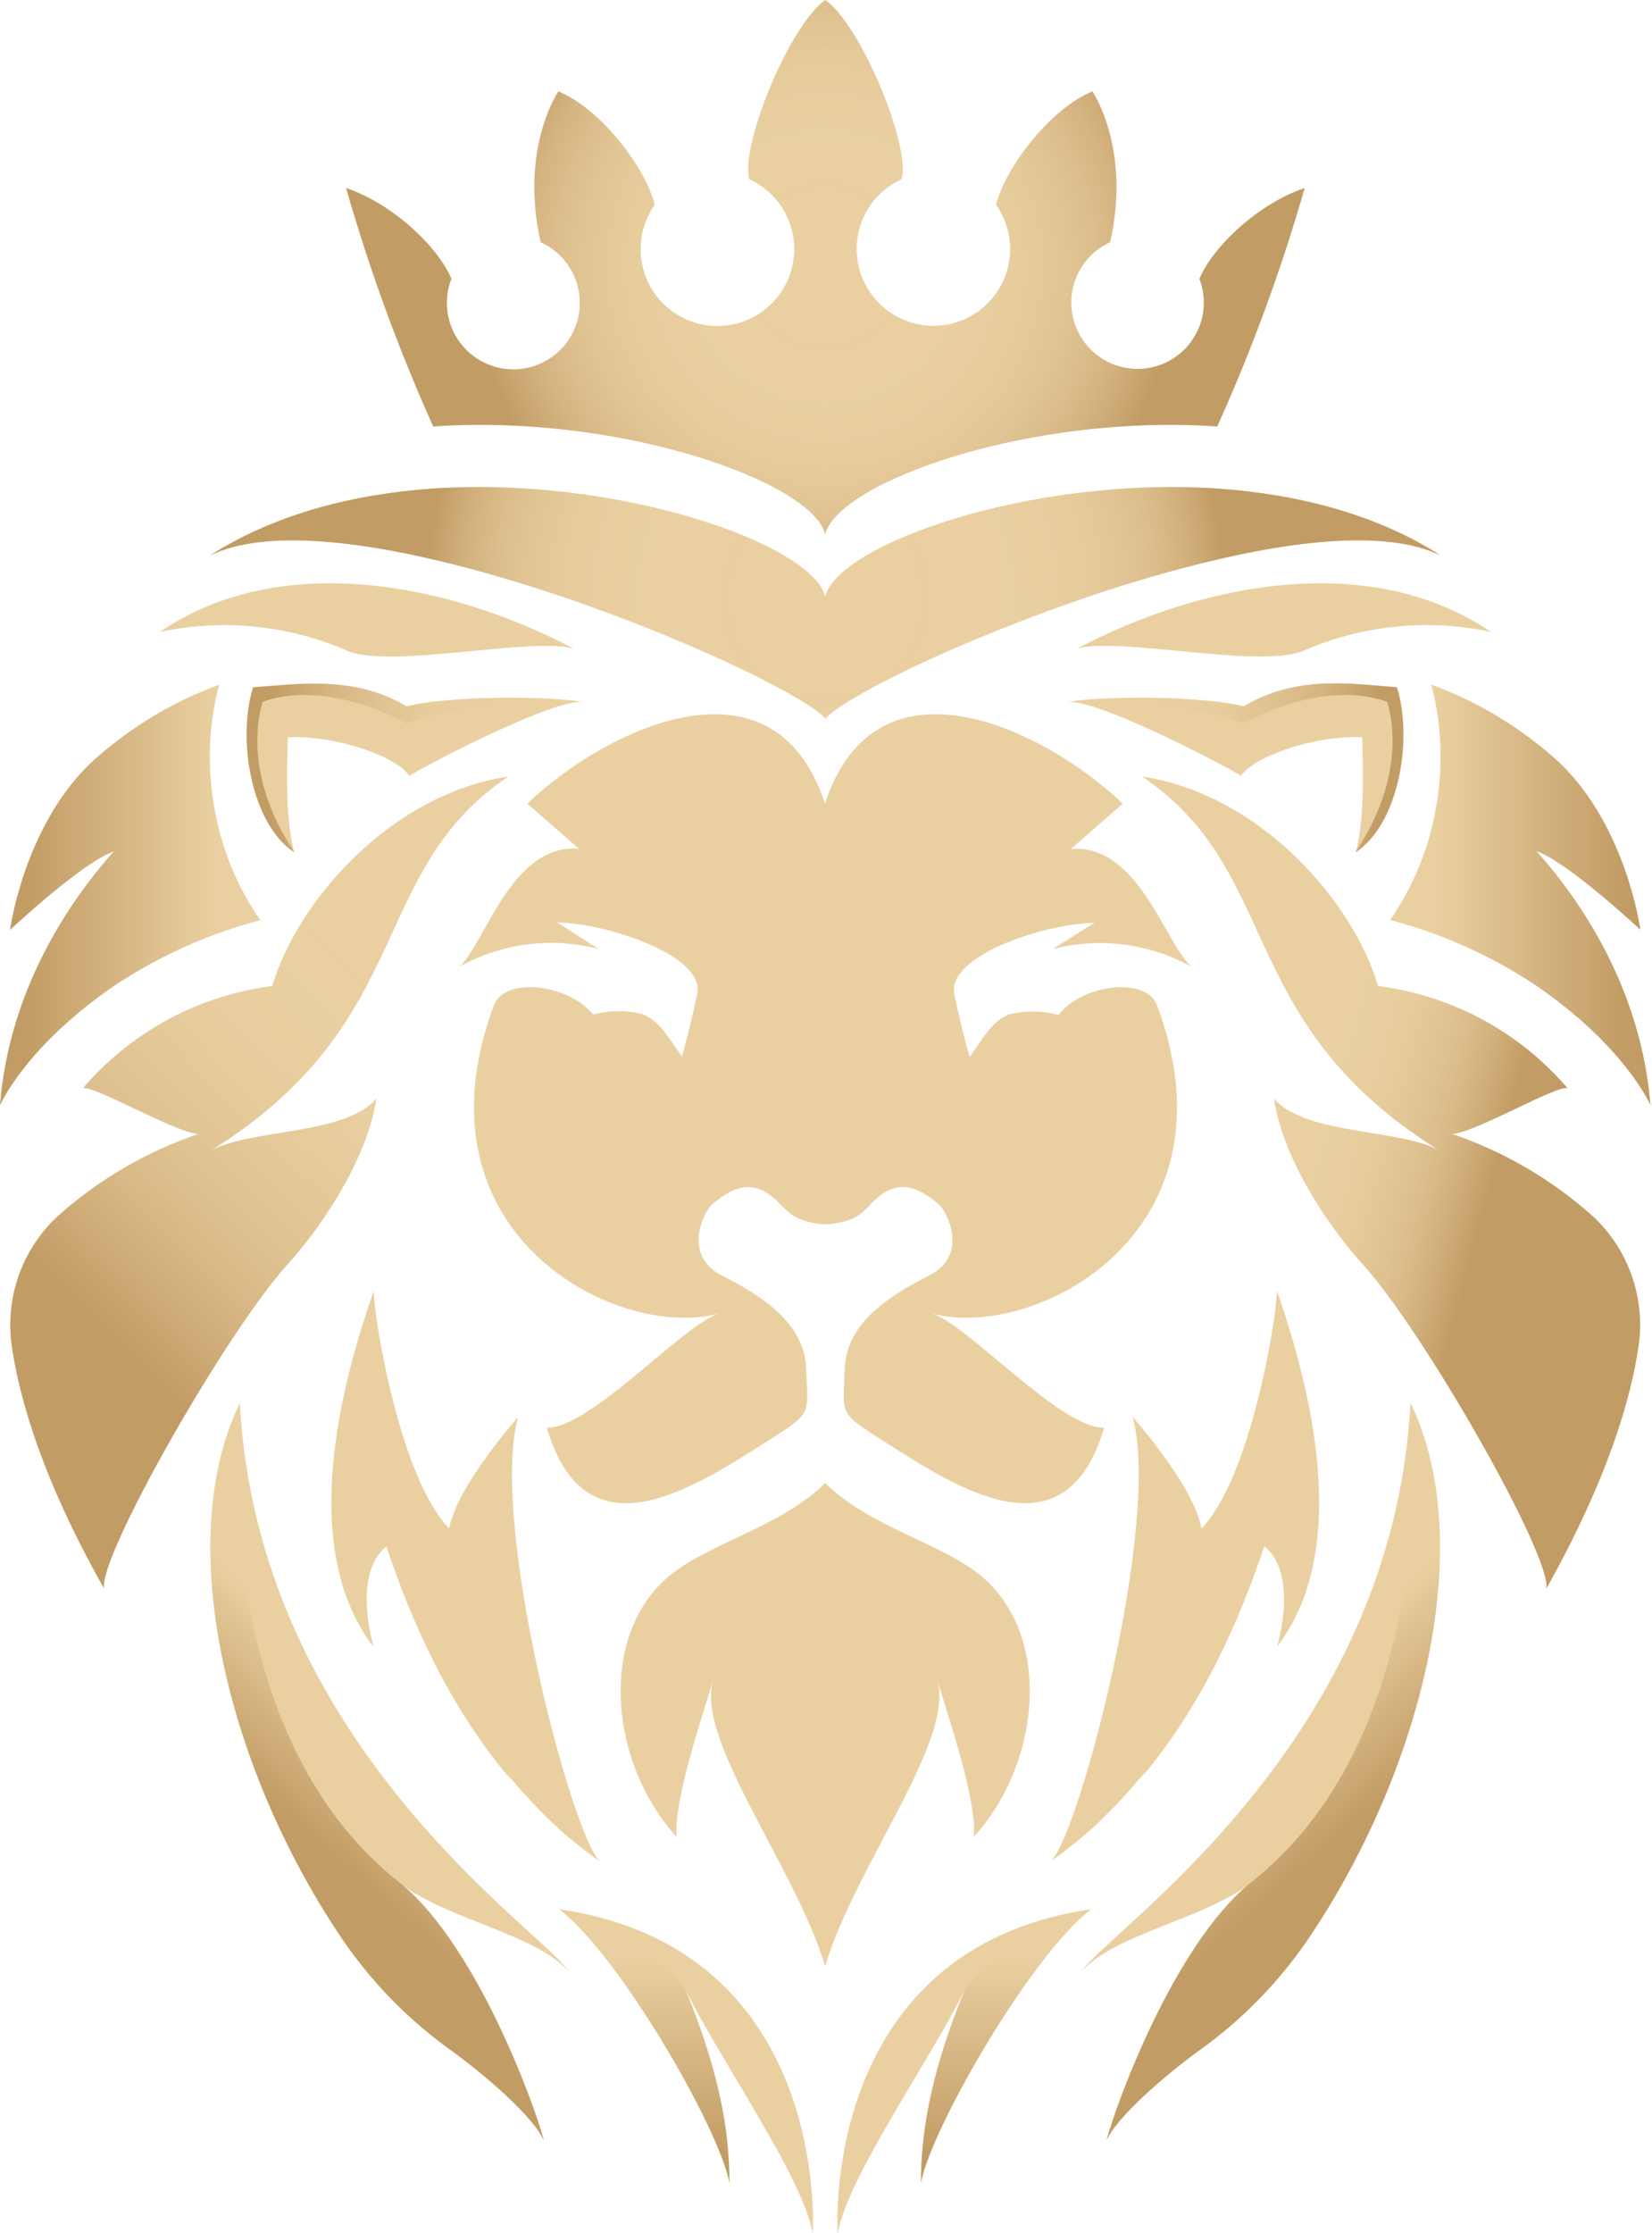
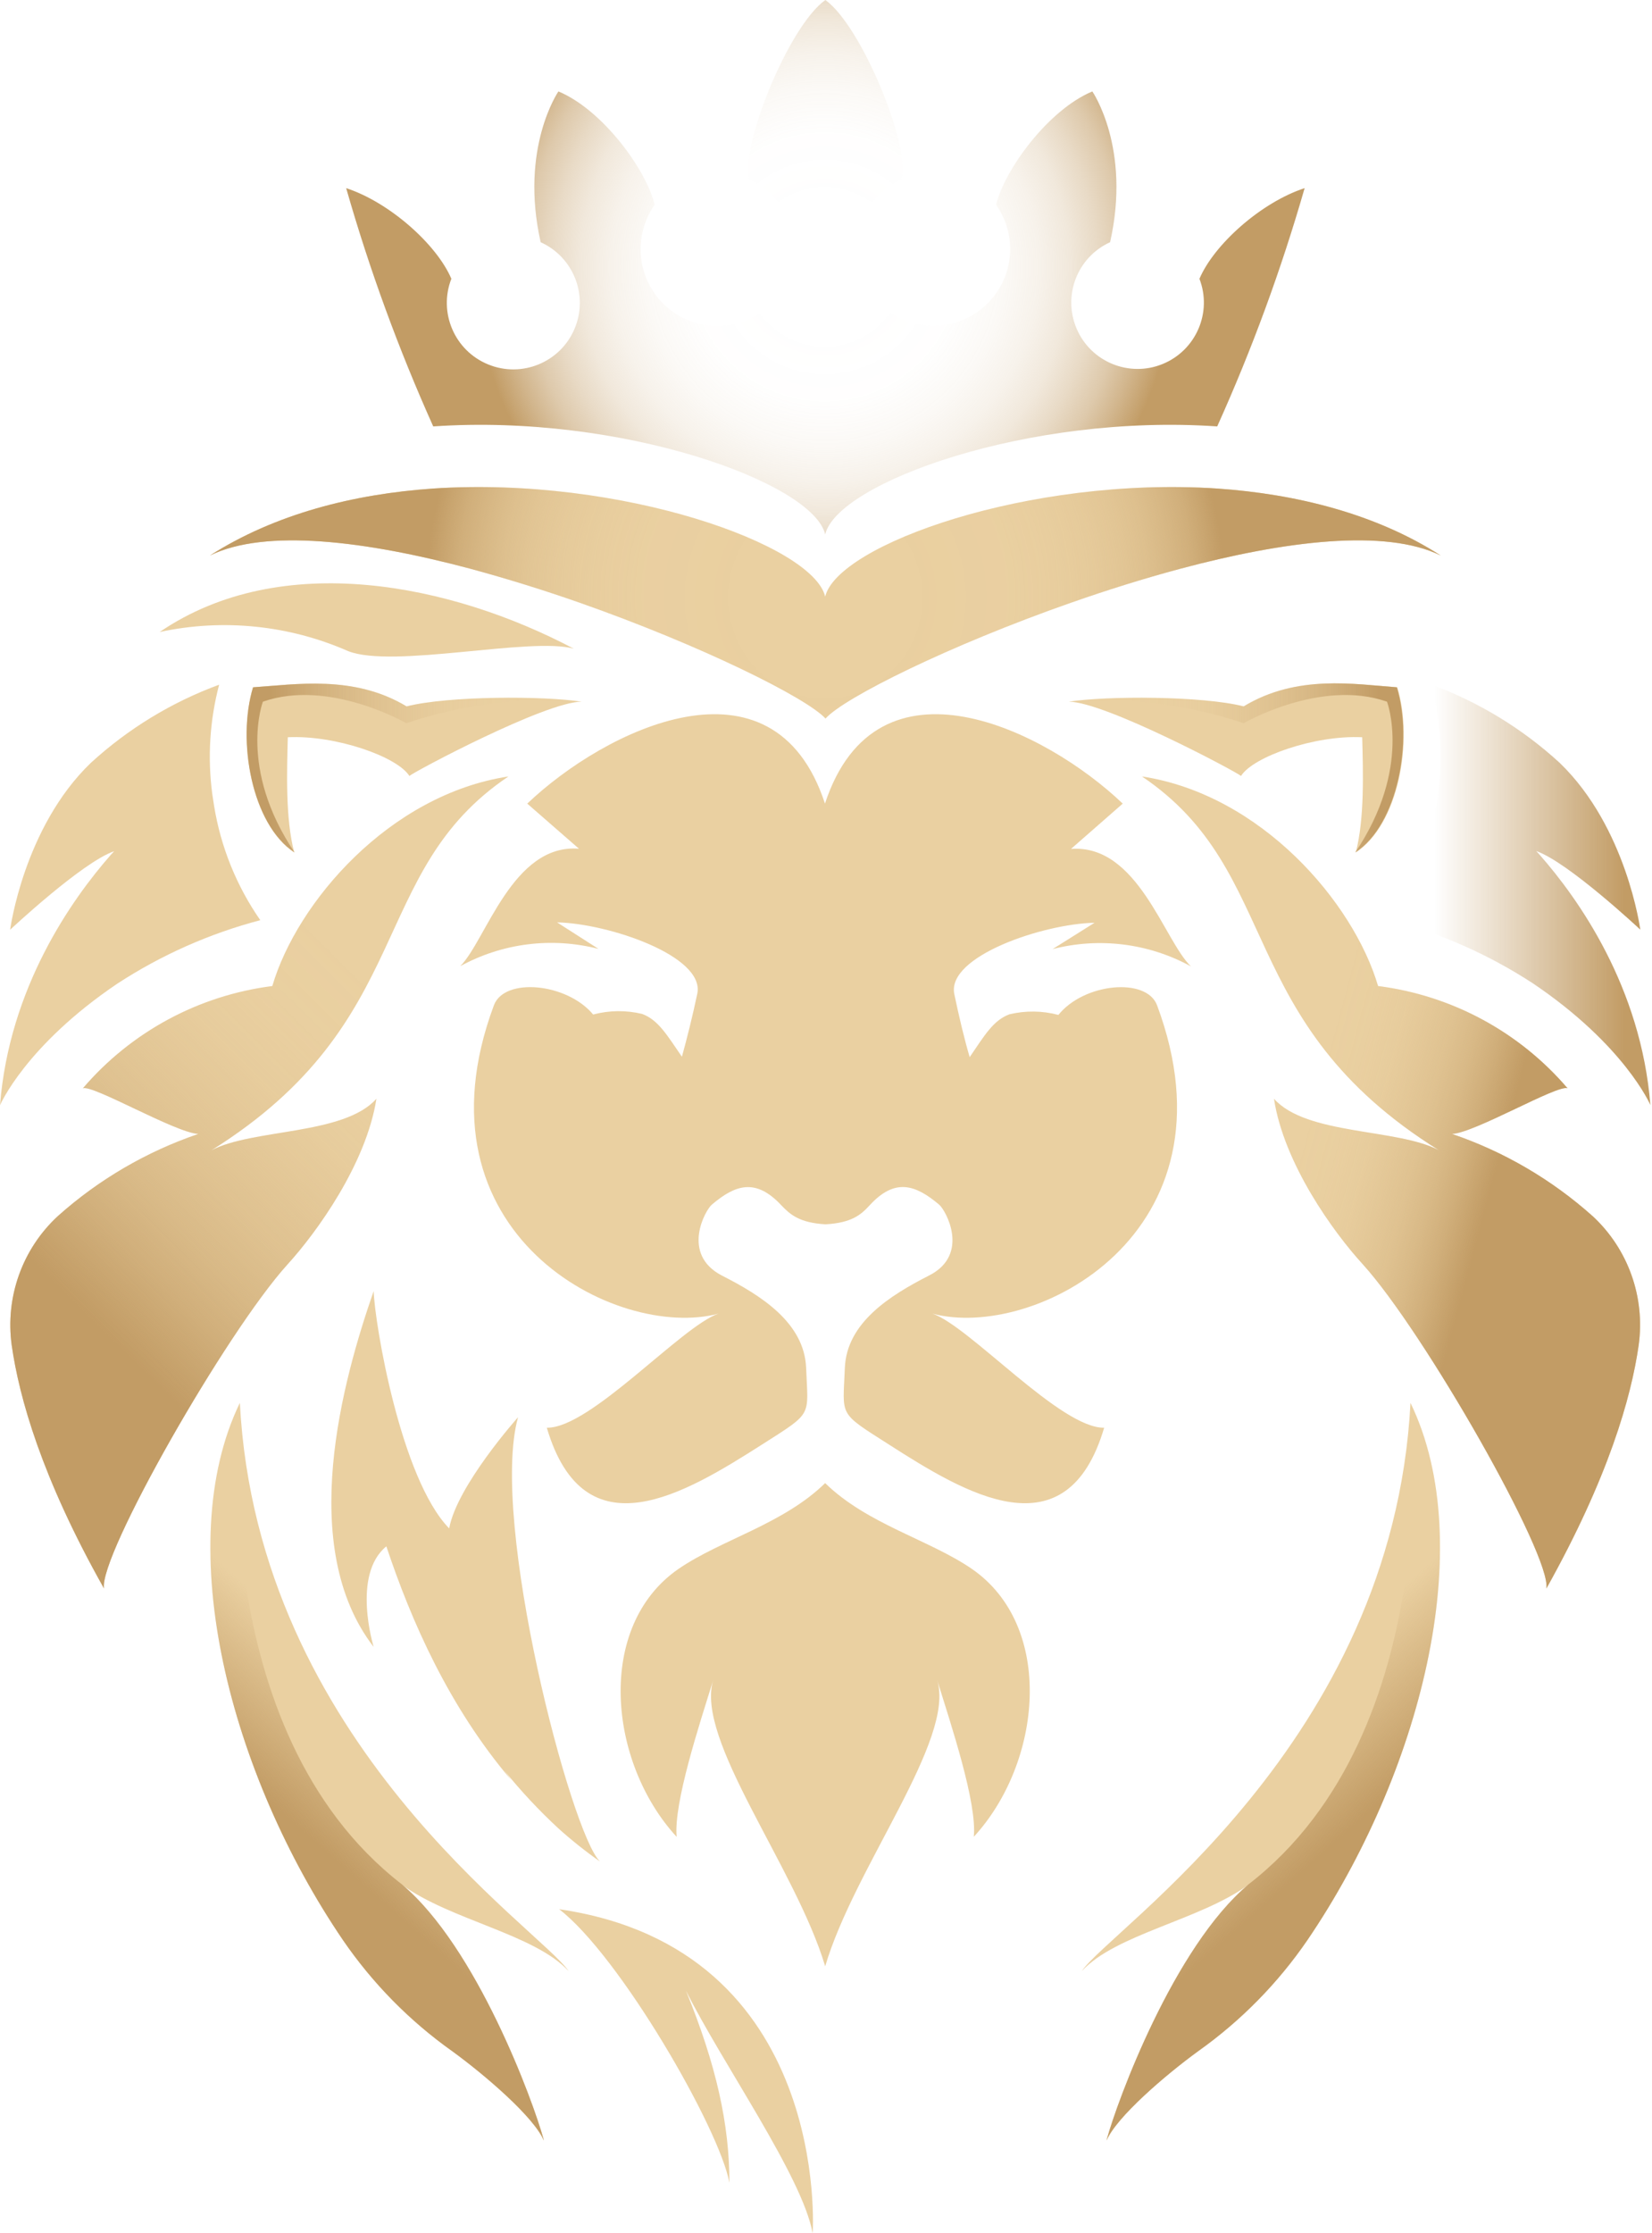
<svg xmlns="http://www.w3.org/2000/svg" width="37" height="50" viewBox="0 0 37 50">
  <defs>
    <linearGradient id="lbs869jlia" x1="28.366%" x2="74.344%" y1="83.898%" y2="8.974%">
      <stop offset="10%" stop-color="#C29C65" />
      <stop offset="15%" stop-color="#C29C65" stop-opacity=".86" />
      <stop offset="23%" stop-color="#C29C65" stop-opacity=".63" />
      <stop offset="31%" stop-color="#C29C65" stop-opacity=".44" />
      <stop offset="40%" stop-color="#C29C65" stop-opacity=".28" />
      <stop offset="50%" stop-color="#C29C65" stop-opacity=".16" />
      <stop offset="59%" stop-color="#C29C65" stop-opacity=".07" />
      <stop offset="70%" stop-color="#C29C65" stop-opacity=".02" />
      <stop offset="83%" stop-color="#C29C65" stop-opacity="0" />
    </linearGradient>
    <linearGradient id="skl7jjv14b" x1="-.01%" x2="99.882%" y1="49.91%" y2="49.91%">
      <stop offset="10%" stop-color="#C29C65" />
      <stop offset="15%" stop-color="#C29C65" stop-opacity=".86" />
      <stop offset="23%" stop-color="#C29C65" stop-opacity=".63" />
      <stop offset="31%" stop-color="#C29C65" stop-opacity=".44" />
      <stop offset="40%" stop-color="#C29C65" stop-opacity=".28" />
      <stop offset="50%" stop-color="#C29C65" stop-opacity=".16" />
      <stop offset="59%" stop-color="#C29C65" stop-opacity=".07" />
      <stop offset="70%" stop-color="#C29C65" stop-opacity=".02" />
      <stop offset="83%" stop-color="#C29C65" stop-opacity="0" />
    </linearGradient>
    <linearGradient id="4cdun6hl8c" x1="100.159%" x2=".119%" y1="49.994%" y2="49.994%">
      <stop offset="10%" stop-color="#C29C65" />
      <stop offset="15%" stop-color="#C29C65" stop-opacity=".86" />
      <stop offset="23%" stop-color="#C29C65" stop-opacity=".63" />
      <stop offset="31%" stop-color="#C29C65" stop-opacity=".44" />
      <stop offset="40%" stop-color="#C29C65" stop-opacity=".28" />
      <stop offset="50%" stop-color="#C29C65" stop-opacity=".16" />
      <stop offset="59%" stop-color="#C29C65" stop-opacity=".07" />
      <stop offset="70%" stop-color="#C29C65" stop-opacity=".02" />
      <stop offset="83%" stop-color="#C29C65" stop-opacity="0" />
    </linearGradient>
    <linearGradient id="2b3xfqunod" x1="0%" x2="100%" y1="50.024%" y2="50.024%">
      <stop offset="10%" stop-color="#C29C65" />
      <stop offset="83%" stop-color="#C29C65" stop-opacity="0" />
    </linearGradient>
    <linearGradient id="67xurm8kge" x1="70.534%" x2="24.543%" y1="60.416%" y2="40.33%">
      <stop offset="10%" stop-color="#C29C65" />
      <stop offset="15%" stop-color="#C29C65" stop-opacity=".86" />
      <stop offset="23%" stop-color="#C29C65" stop-opacity=".63" />
      <stop offset="31%" stop-color="#C29C65" stop-opacity=".44" />
      <stop offset="40%" stop-color="#C29C65" stop-opacity=".28" />
      <stop offset="50%" stop-color="#C29C65" stop-opacity=".16" />
      <stop offset="59%" stop-color="#C29C65" stop-opacity=".07" />
      <stop offset="70%" stop-color="#C29C65" stop-opacity=".02" />
      <stop offset="83%" stop-color="#C29C65" stop-opacity="0" />
    </linearGradient>
    <linearGradient id="xtos3865yf" x1="43.917%" x2="57.55%" y1="65.51%" y2="35.351%">
      <stop offset="10%" stop-color="#C29C65" />
      <stop offset="83%" stop-color="#C29C65" stop-opacity="0" />
    </linearGradient>
    <linearGradient id="id3j7wim9g" x1="56.089%" x2="42.45%" y1="65.51%" y2="35.351%">
      <stop offset="10%" stop-color="#C29C65" />
      <stop offset="83%" stop-color="#C29C65" stop-opacity="0" />
    </linearGradient>
    <linearGradient id="9rrl841t8i" x1="50%" x2="50%" y1="100%" y2="0%">
      <stop offset="10%" stop-color="#C29C65" />
      <stop offset="83%" stop-color="#C29C65" stop-opacity="0" />
    </linearGradient>
    <linearGradient id="jddj0peoxj" x1="100%" x2="0%" y1="50.071%" y2="50.071%">
      <stop offset="10%" stop-color="#C29C65" />
      <stop offset="83%" stop-color="#C29C65" stop-opacity="0" />
    </linearGradient>
    <radialGradient id="ypsurv9ruh" cx="49.988%" cy="50%" r="191.38%" fx="49.988%" fy="50%" gradientTransform="matrix(.188 0 0 1 .406 0)">
      <stop offset="17%" stop-color="#C29C65" stop-opacity="0" />
      <stop offset="42%" stop-color="#C29C65" stop-opacity=".01" />
      <stop offset="52%" stop-color="#C29C65" stop-opacity=".05" />
      <stop offset="60%" stop-color="#C29C65" stop-opacity=".11" />
      <stop offset="67%" stop-color="#C29C65" stop-opacity=".2" />
      <stop offset="73%" stop-color="#C29C65" stop-opacity=".32" />
      <stop offset="78%" stop-color="#C29C65" stop-opacity=".47" />
      <stop offset="83%" stop-color="#C29C65" stop-opacity=".64" />
      <stop offset="87%" stop-color="#C29C65" stop-opacity=".84" />
      <stop offset="90%" stop-color="#C29C65" />
    </radialGradient>
    <radialGradient id="emg2nlmvpk" cx="49.979%" cy="49.954%" r="72.692%" fx="49.979%" fy="49.954%" gradientTransform="matrix(.557 0 0 1 .221 0)">
      <stop offset="17%" stop-color="#C29C65" stop-opacity="0" />
      <stop offset="35%" stop-color="#C29C65" stop-opacity=".01" />
      <stop offset="46%" stop-color="#C29C65" stop-opacity=".06" />
      <stop offset="55%" stop-color="#C29C65" stop-opacity=".13" />
      <stop offset="63%" stop-color="#C29C65" stop-opacity=".23" />
      <stop offset="70%" stop-color="#C29C65" stop-opacity=".37" />
      <stop offset="77%" stop-color="#C29C65" stop-opacity=".54" />
      <stop offset="83%" stop-color="#C29C65" stop-opacity=".74" />
      <stop offset="89%" stop-color="#C29C65" stop-opacity=".96" />
      <stop offset="90%" stop-color="#C29C65" />
    </radialGradient>
  </defs>
  <g fill="none" fill-rule="evenodd">
    <g fill-rule="nonzero">
      <g>
        <path fill="#EAD0A1" d="M6.444 28.304c.65-.713 1.76-2.25 1.987-3.705-.727.82-2.772.667-3.697 1.156 4.624-2.89 3.463-6.224 6.653-8.371-2.667.407-4.737 2.818-5.288 4.692-1.65.21-3.162 1.026-4.243 2.29.222-.087 2.067.993 2.585 1.022-1.162.396-2.232 1.022-3.147 1.84-.796.737-1.18 1.816-1.032 2.89.167 1.167.667 2.96 2.067 5.445-.122-.722 2.734-5.739 4.115-7.259zM9.169 17.373c.102-.094 3.054-1.665 3.858-1.663-.844-.131-2.978-.133-3.92.105-1.183-.712-2.49-.49-3.44-.427-.364 1.196-.028 3.072.923 3.698-.2-.757-.164-1.829-.144-2.58 1.067-.051 2.45.433 2.723.867zM25.915 22.507c1.905 5.112-2.754 7.513-5.03 6.904.83.282 2.871 2.572 3.845 2.554-.842 2.852-3.112 1.471-4.826.373-1.146-.731-1.024-.613-.982-1.711.04-1.014 1.014-1.625 1.887-2.07.925-.469.373-1.467.222-1.589-.529-.444-.987-.602-1.556.02-.193.21-.4.39-.986.423-.59-.034-.794-.223-.987-.423-.578-.622-1.036-.46-1.556-.02-.15.122-.7 1.112.222 1.59.874.444 1.847 1.055 1.887 2.069.042 1.098.165.98-.982 1.711-1.725 1.098-3.983 2.479-4.826-.373.974.018 3.014-2.272 3.845-2.554-2.276.609-6.934-1.79-5.03-6.904.236-.631 1.636-.5 2.223.207.36-.096.737-.1 1.098-.013.36.135.55.464.89.958.115-.416.237-.903.344-1.41.178-.846-2-1.576-3.14-1.598l.928.594c-1.044-.27-2.15-.131-3.096.386.58-.584 1.171-2.749 2.658-2.629l-1.158-1.01c1.723-1.642 5.513-3.533 6.668 0 1.16-3.533 4.95-1.642 6.669 0l-1.158 1.014c1.495-.11 2.078 2.045 2.685 2.63-.946-.518-2.053-.656-3.097-.387l.938-.589c-1.147.022-3.318.751-3.14 1.598.106.507.222.994.344 1.41.338-.494.527-.823.89-.959.36-.086.738-.082 1.097.014.574-.716 1.974-.847 2.21-.216zM11.603 31.73s-1.367 1.529-1.543 2.489c-1.085-1.112-1.667-4.581-1.691-5.313-.696 2-1.73 5.726 0 7.967 0 0-.498-1.614.284-2.252.56 1.678 1.403 3.596 2.8 5.237-.053-.076-.108-.15-.162-.223.372.461.776.894 1.21 1.296.297.268.61.517.938.747-.643-.6-2.485-7.628-1.836-9.949zM3.576 14.15c1.418-.305 2.896-.155 4.224.429 1.006.393 4.09-.325 5.05-.056-2.728-1.442-6.54-2.236-9.274-.373z" transform="translate(-32 -25) translate(32 25)" />
        <path fill="#EAD0A1" d="M21.81 41.125c.077-.758-.51-2.51-.82-3.512.413 1.333-1.85 4.18-2.508 6.41-.667-2.223-2.923-5.079-2.507-6.41-.312 1.002-.89 2.754-.82 3.512-1.534-1.665-1.823-4.717.046-6.002.954-.653 2.34-.998 3.28-1.918.941.92 2.328 1.265 3.282 1.918 1.869 1.285 1.58 4.337.046 6.002zM12.523 42.745c1.353 1.036 3.592 4.91 3.814 6.126 0-1.307-.293-2.636-.974-4.303.814 1.631 2.601 4.15 2.839 5.432 0 0 .429-6.366-5.68-7.255zM0 24.745s.569-1.333 2.632-2.725c.983-.64 2.063-1.12 3.198-1.418-.533-.766-.887-1.643-1.036-2.565-.015-.089-.028-.175-.04-.262-.108-.817-.056-1.648.154-2.445-1.064.391-2.04.986-2.876 1.752C.529 18.529.227 20.816.227 20.816s1.616-1.514 2.33-1.758l-.076.082C1.605 20.138.209 22.11 0 24.745zM35.67 27.228c-.915-.818-1.985-1.444-3.147-1.84.518-.029 2.36-1.111 2.585-1.023-1.081-1.263-2.594-2.08-4.243-2.289-.552-1.874-2.619-4.285-5.288-4.692 3.19 2.151 2.03 5.492 6.652 8.37-.924-.493-2.97-.335-3.696-1.155.222 1.456 1.334 2.992 1.987 3.705 1.38 1.52 4.237 6.537 4.114 7.262 1.39-2.485 1.9-4.279 2.067-5.446.15-1.075-.235-2.155-1.03-2.892zM31.296 15.388c-.95-.069-2.245-.296-3.439.427-.942-.238-3.076-.236-3.92-.105.804 0 3.756 1.57 3.858 1.663.273-.434 1.656-.918 2.714-.867.02.751.056 1.823-.144 2.58.96-.626 1.295-2.502.93-3.698zM31.591 31.41c-.4 7.636-6.732 11.78-7.363 12.722.755-.827 2.651-1.145 3.73-1.932-1.67 1.399-2.941 4.853-3.172 5.706v.016c.222-.523 1.31-1.46 2.053-2 .955-.678 1.783-1.52 2.445-2.486 2.505-3.683 3.861-8.822 2.307-12.027zM5.372 31.41c.4 7.636 6.733 11.78 7.364 12.722-.756-.827-2.652-1.145-3.73-1.932 1.67 1.399 2.941 4.853 3.172 5.706v.016c-.222-.523-1.311-1.46-2.054-2-.955-.678-1.782-1.52-2.445-2.486-2.505-3.683-3.86-8.822-2.307-12.027zM23.99 13.494c.796-.28 1.625-.54 2.445-.76 2.336-.625 4.594-.907 5.834-.296-1.451-.933-3.23-1.378-5.007-1.5-4.224-.28-8.507 1.262-8.78 2.42-.274-1.158-4.557-2.7-8.78-2.42-1.778.122-3.54.567-5.001 1.5 1.24-.61 3.496-.329 5.835.296.818.222 1.647.48 2.445.76 2.72.956 5.087 2.13 5.508 2.594.413-.465 2.771-1.638 5.5-2.594z" transform="translate(-32 -25) translate(32 25)" />
-         <path fill="#EAD0A1" d="M25.679 39.631c-.053.078-.109.151-.162.222 1.398-1.64 2.24-3.556 2.8-5.236.783.638.285 2.251.285 2.251 1.723-2.24.689-5.966 0-7.966-.025.731-.607 4.194-1.692 5.321-.175-.969-1.542-2.498-1.542-2.498.649 2.32-1.194 9.349-1.83 9.944.328-.23.641-.48.939-.747.43-.4.833-.832 1.202-1.291zM24.12 14.523c.961-.269 4.044.445 5.05.056 1.328-.584 2.806-.734 4.224-.43-2.74-1.862-6.552-1.068-9.273.374zM18.762 50c.238-1.283 2.025-3.8 2.838-5.432-.68 1.667-.967 2.996-.973 4.303.222-1.216 2.46-5.09 3.814-6.126-6.108.89-5.68 7.255-5.68 7.255zM32.21 17.77c0 .087-.025.174-.04.263-.15.922-.503 1.798-1.036 2.565 1.135.298 2.215.777 3.198 1.418 2.063 1.391 2.632 2.725 2.632 2.725-.21-2.636-1.605-4.608-2.48-5.603l-.076-.083c.713.245 2.33 1.759 2.33 1.759s-.303-2.288-1.806-3.735c-.835-.766-1.812-1.361-2.876-1.753.21.797.262 1.627.153 2.445zM18.482 11.965c.273-1.158 4.556-2.71 8.78-2.418.78-1.73 1.434-3.512 1.958-5.335-.972.318-2.027 1.258-2.356 2.03.29.754-.076 1.602-.825 1.908-.749.305-1.604-.045-1.924-.787-.32-.743.012-1.605.748-1.94.476-2.113-.398-3.376-.398-3.376-.984.41-1.964 1.747-2.156 2.538.418.592.42 1.381.005 1.975-.415.593-1.157.863-1.856.675-.698-.188-1.204-.795-1.265-1.516-.06-.721.338-1.403.996-1.705.222-.711-.89-3.432-1.703-4.014-.824.582-1.918 3.303-1.702 4.014.66.302 1.059.985.998 1.707-.06.723-.566 1.33-1.267 1.519-.7.188-1.443-.082-1.858-.677-.415-.594-.412-1.385.006-1.978-.19-.79-1.171-2.129-2.156-2.538 0 0-.873 1.263-.398 3.376.74.334 1.077 1.2.756 1.946-.32.746-1.18 1.098-1.932.79-.752-.307-1.118-1.16-.824-1.918-.329-.77-1.385-1.711-2.356-2.029.521 1.823 1.173 3.605 1.95 5.335 4.222-.292 8.505 1.26 8.779 2.418z" transform="translate(-32 -25) translate(32 25)" />
        <g>
          <path fill="url(#lbs869jlia)" d="M6.444 28.304c.65-.713 1.76-2.25 1.987-3.705-.727.82-2.772.667-3.697 1.156 4.624-2.89 3.463-6.224 6.653-8.371-2.667.407-4.737 2.818-5.288 4.692-1.65.21-3.162 1.026-4.243 2.29.222-.087 2.067.993 2.585 1.022-1.162.396-2.232 1.022-3.147 1.84-.796.737-1.18 1.816-1.032 2.89.167 1.167.667 2.96 2.067 5.445-.122-.722 2.734-5.739 4.115-7.259z" transform="translate(-32 -25) translate(32 25)" />
-           <path fill="url(#skl7jjv14b)" d="M13.036 15.71c-1.331-.109-2.67.055-3.936.482 0 0-1.725-1.002-3.212-.482 0 0-.565 1.483.711 3.376-.96-.626-1.296-2.502-.931-3.698.949-.062 2.256-.285 3.438.427.943-.238 3.077-.236 3.93-.105z" transform="translate(-32 -25) translate(32 25)" />
+           <path fill="url(#skl7jjv14b)" d="M13.036 15.71c-1.331-.109-2.67.055-3.936.482 0 0-1.725-1.002-3.212-.482 0 0-.565 1.483.711 3.376-.96-.626-1.296-2.502-.931-3.698.949-.062 2.256-.285 3.438.427.943-.238 3.077-.236 3.93-.105" transform="translate(-32 -25) translate(32 25)" />
          <path fill="url(#4cdun6hl8c)" d="M23.928 15.71c1.327-.107 2.663.057 3.925.482 0 0 1.725-1.002 3.212-.482 0 0 .564 1.483-.712 3.376.96-.626 1.296-2.502.932-3.698-.95-.069-2.245-.296-3.439.427-.931-.238-3.065-.236-3.918-.105z" transform="translate(-32 -25) translate(32 25)" />
-           <path fill="url(#2b3xfqunod)" d="M0 24.745s.569-1.333 2.632-2.725c.983-.64 2.063-1.12 3.198-1.418-.533-.766-.887-1.643-1.036-2.565-.015-.089-.028-.175-.04-.262-.108-.817-.056-1.648.154-2.445-1.064.391-2.04.986-2.876 1.752C.529 18.529.227 20.816.227 20.816s1.616-1.514 2.33-1.758l-.076.082C1.605 20.138.209 22.11 0 24.745z" transform="translate(-32 -25) translate(32 25)" />
          <path fill="url(#67xurm8kge)" d="M35.67 27.228c-.915-.818-1.985-1.444-3.147-1.84.518-.029 2.36-1.111 2.585-1.023-1.081-1.263-2.594-2.08-4.243-2.289-.552-1.874-2.619-4.285-5.288-4.692 3.19 2.151 2.03 5.492 6.652 8.37-.924-.493-2.97-.335-3.696-1.155.222 1.456 1.334 2.992 1.987 3.705 1.38 1.52 4.237 6.537 4.114 7.262 1.39-2.485 1.9-4.279 2.067-5.446.15-1.075-.235-2.155-1.03-2.892z" transform="translate(-32 -25) translate(32 25)" />
          <path fill="url(#xtos3865yf)" d="M12.18 47.922c-.222-.523-1.31-1.46-2.053-2-.955-.678-1.783-1.52-2.445-2.486-2.512-3.694-3.868-8.833-2.314-12.038 0 0-.838 7.335 3.634 10.791 1.67 1.398 2.94 4.853 3.172 5.706l.006.027z" transform="translate(-32 -25) translate(32 25)" />
          <path fill="url(#id3j7wim9g)" d="M24.783 47.922c.223-.523 1.312-1.46 2.054-2 .955-.678 1.783-1.52 2.445-2.486 2.512-3.694 3.868-8.833 2.314-12.038 0 0 .838 7.335-3.634 10.791-1.67 1.398-2.94 4.853-3.172 5.706l-.007.027z" transform="translate(-32 -25) translate(32 25)" />
          <path fill="url(#ypsurv9ruh)" d="M23.99 13.494c.796-.28 1.625-.54 2.445-.76 2.336-.625 4.594-.907 5.834-.296-1.451-.933-3.23-1.378-5.007-1.5-4.224-.28-8.507 1.262-8.78 2.42-.274-1.158-4.557-2.7-8.78-2.42-1.778.122-3.54.567-5.001 1.5 1.24-.61 3.496-.329 5.835.296.818.222 1.647.48 2.445.76 2.72.956 5.087 2.13 5.508 2.594.413-.465 2.771-1.638 5.5-2.594z" transform="translate(-32 -25) translate(32 25)" />
-           <path fill="url(#9rrl841t8i)" d="M24.441 42.745c-1.354 1.036-3.592 4.91-3.814 6.126 0-1.307.293-2.636.973-4.303 0 0 .396-.816 2.841-1.823zM12.523 42.745c1.353 1.036 3.592 4.91 3.814 6.126 0-1.307-.293-2.636-.974-4.303 0 0-.395-.816-2.84-1.823z" transform="translate(-32 -25) translate(32 25)" />
          <path fill="url(#jddj0peoxj)" d="M32.21 17.77c0 .087-.025.174-.04.263-.15.922-.503 1.798-1.036 2.565 1.135.298 2.215.777 3.198 1.418 2.063 1.391 2.632 2.725 2.632 2.725-.21-2.636-1.605-4.608-2.48-5.603l-.076-.083c.713.245 2.33 1.759 2.33 1.759s-.303-2.288-1.806-3.735c-.835-.766-1.812-1.361-2.876-1.753.21.797.262 1.627.153 2.445z" transform="translate(-32 -25) translate(32 25)" />
          <path fill="url(#emg2nlmvpk)" d="M18.482 11.965c.273-1.158 4.556-2.71 8.78-2.418.78-1.73 1.434-3.512 1.958-5.335-.972.318-2.027 1.258-2.356 2.03.29.754-.076 1.602-.825 1.908-.749.305-1.604-.045-1.924-.787-.32-.743.012-1.605.748-1.94.476-2.113-.398-3.376-.398-3.376-.984.41-1.964 1.747-2.156 2.538.418.592.42 1.381.005 1.975-.415.593-1.157.863-1.856.675-.698-.188-1.204-.795-1.265-1.516-.06-.721.338-1.403.996-1.705.222-.711-.89-3.432-1.703-4.014-.824.582-1.918 3.303-1.702 4.014.66.302 1.059.985.998 1.707-.06.723-.566 1.33-1.267 1.519-.7.188-1.443-.082-1.858-.677-.415-.594-.412-1.385.006-1.978-.19-.79-1.171-2.129-2.156-2.538 0 0-.873 1.263-.398 3.376.74.334 1.077 1.2.756 1.946-.32.746-1.18 1.098-1.932.79-.752-.307-1.118-1.16-.824-1.918-.329-.77-1.385-1.711-2.356-2.029.521 1.823 1.173 3.605 1.95 5.335 4.222-.292 8.505 1.26 8.779 2.418z" transform="translate(-32 -25) translate(32 25)" />
        </g>
      </g>
    </g>
  </g>
</svg>